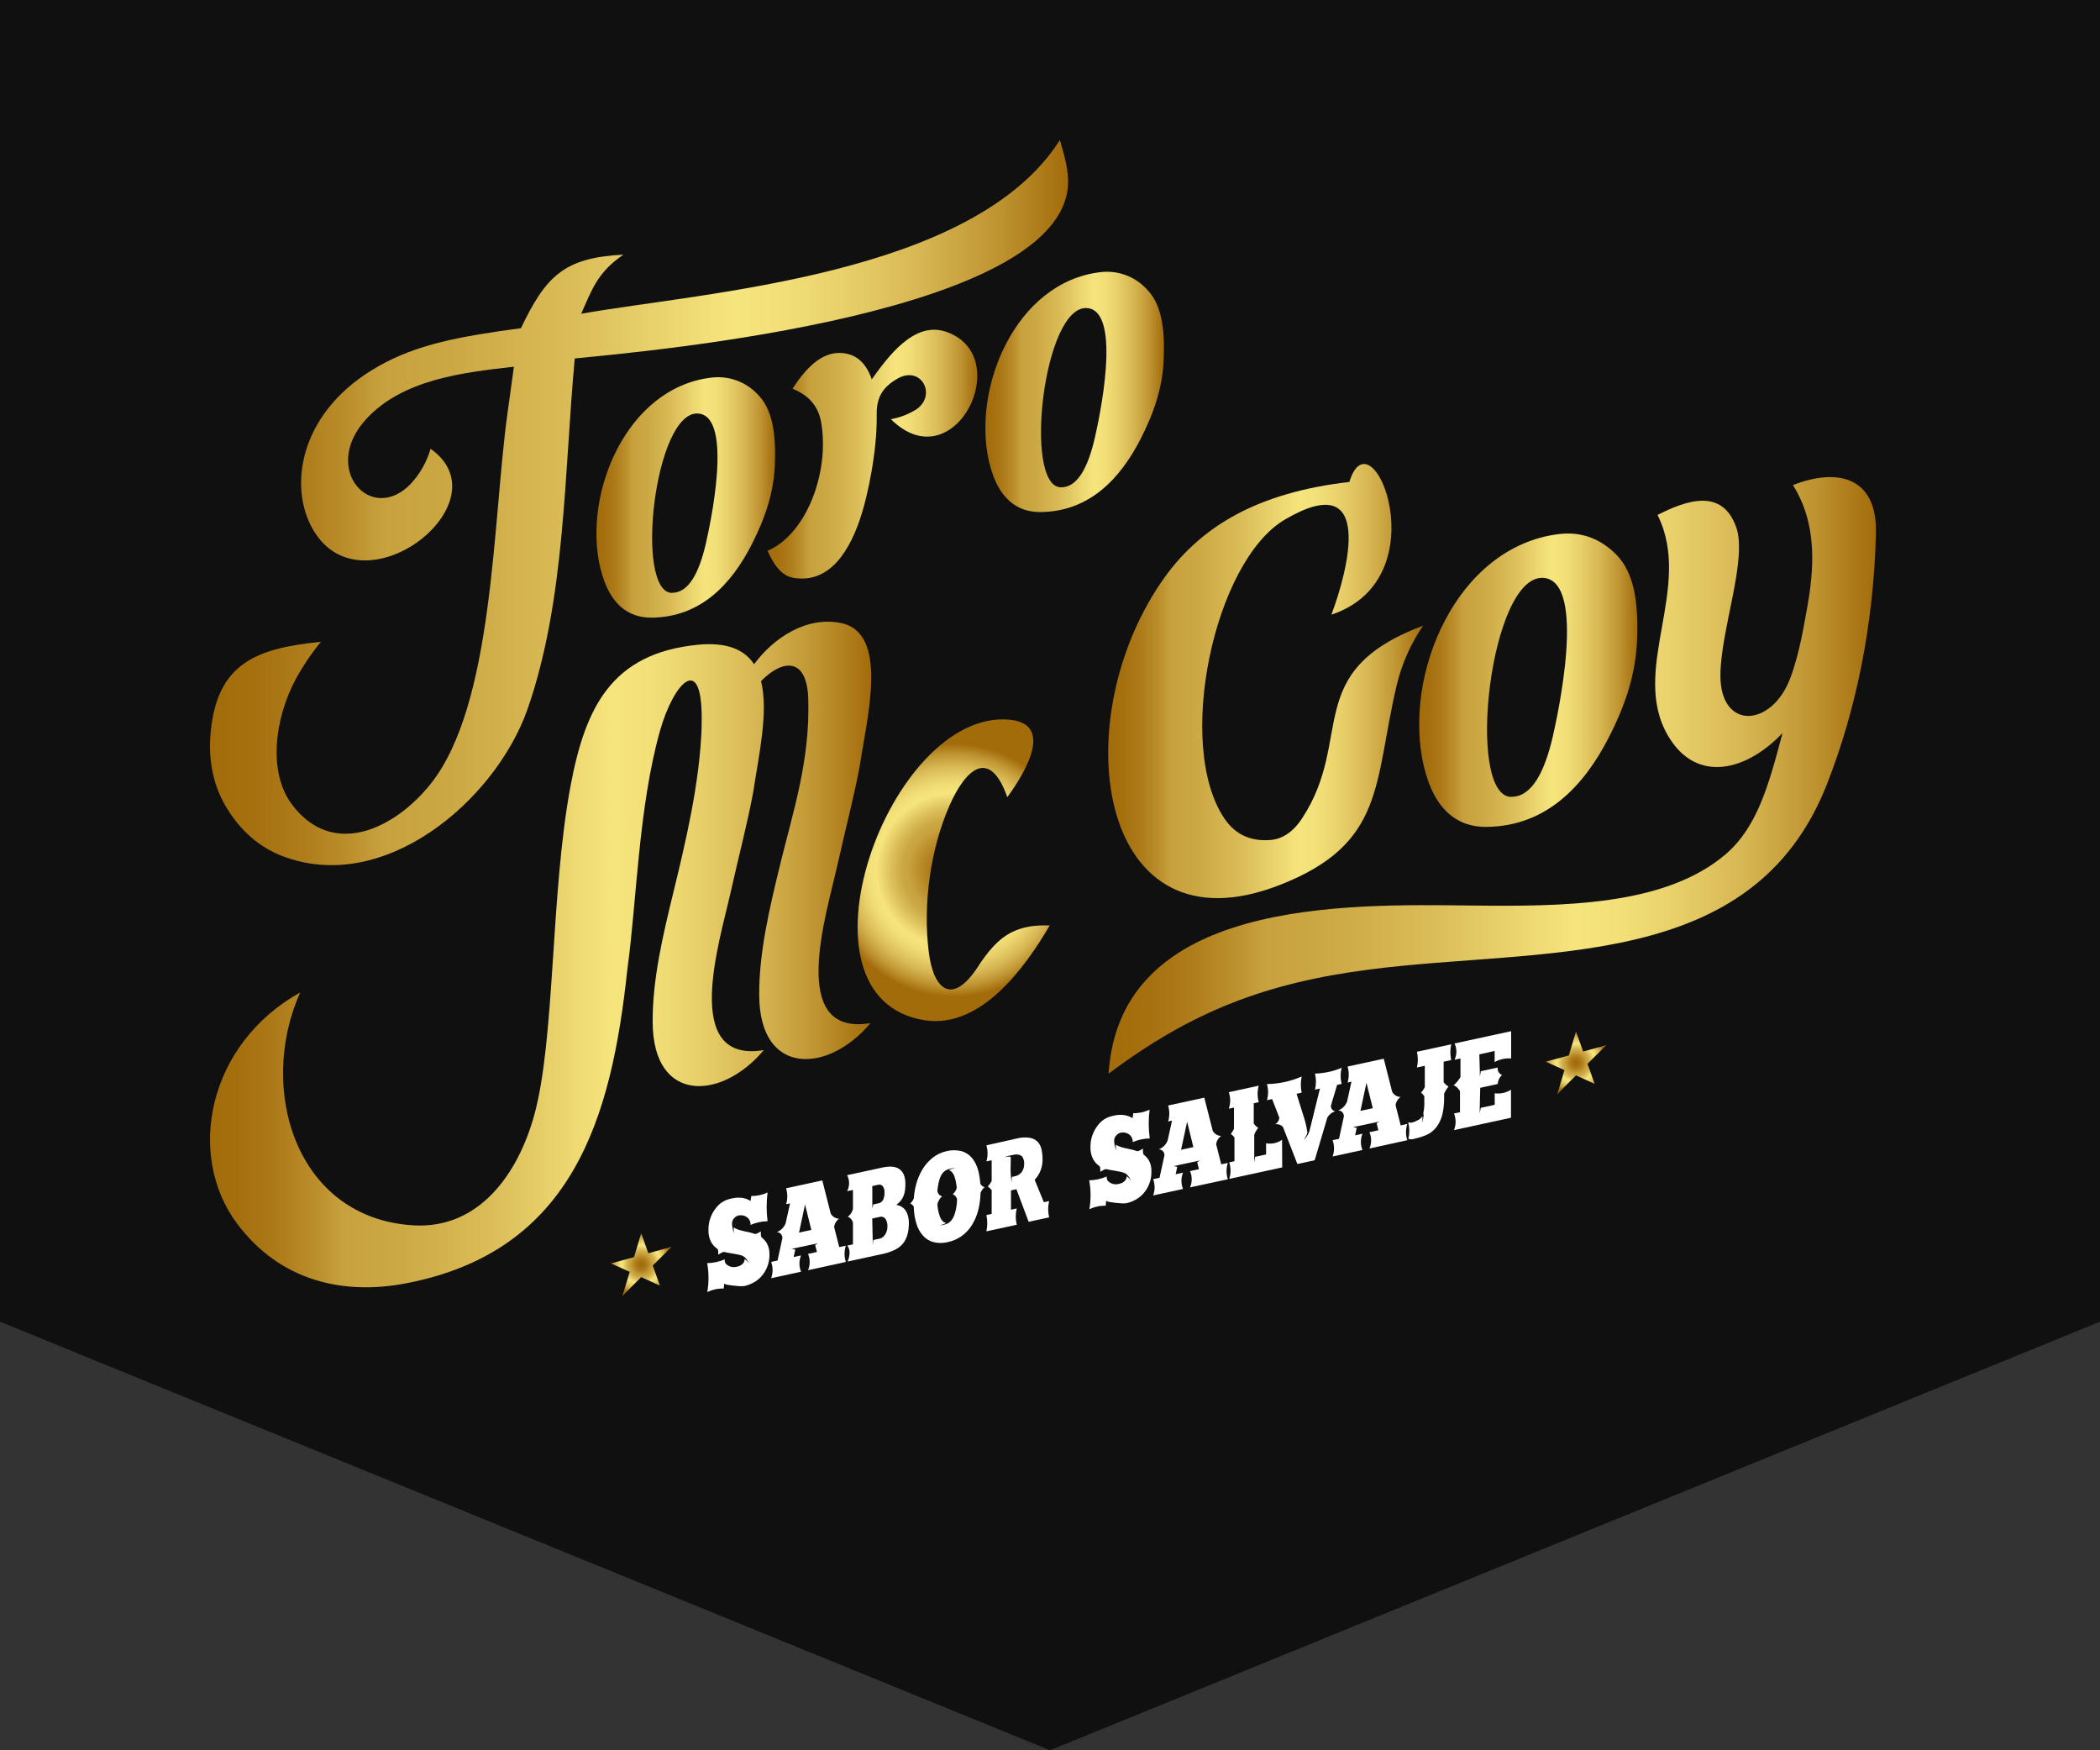
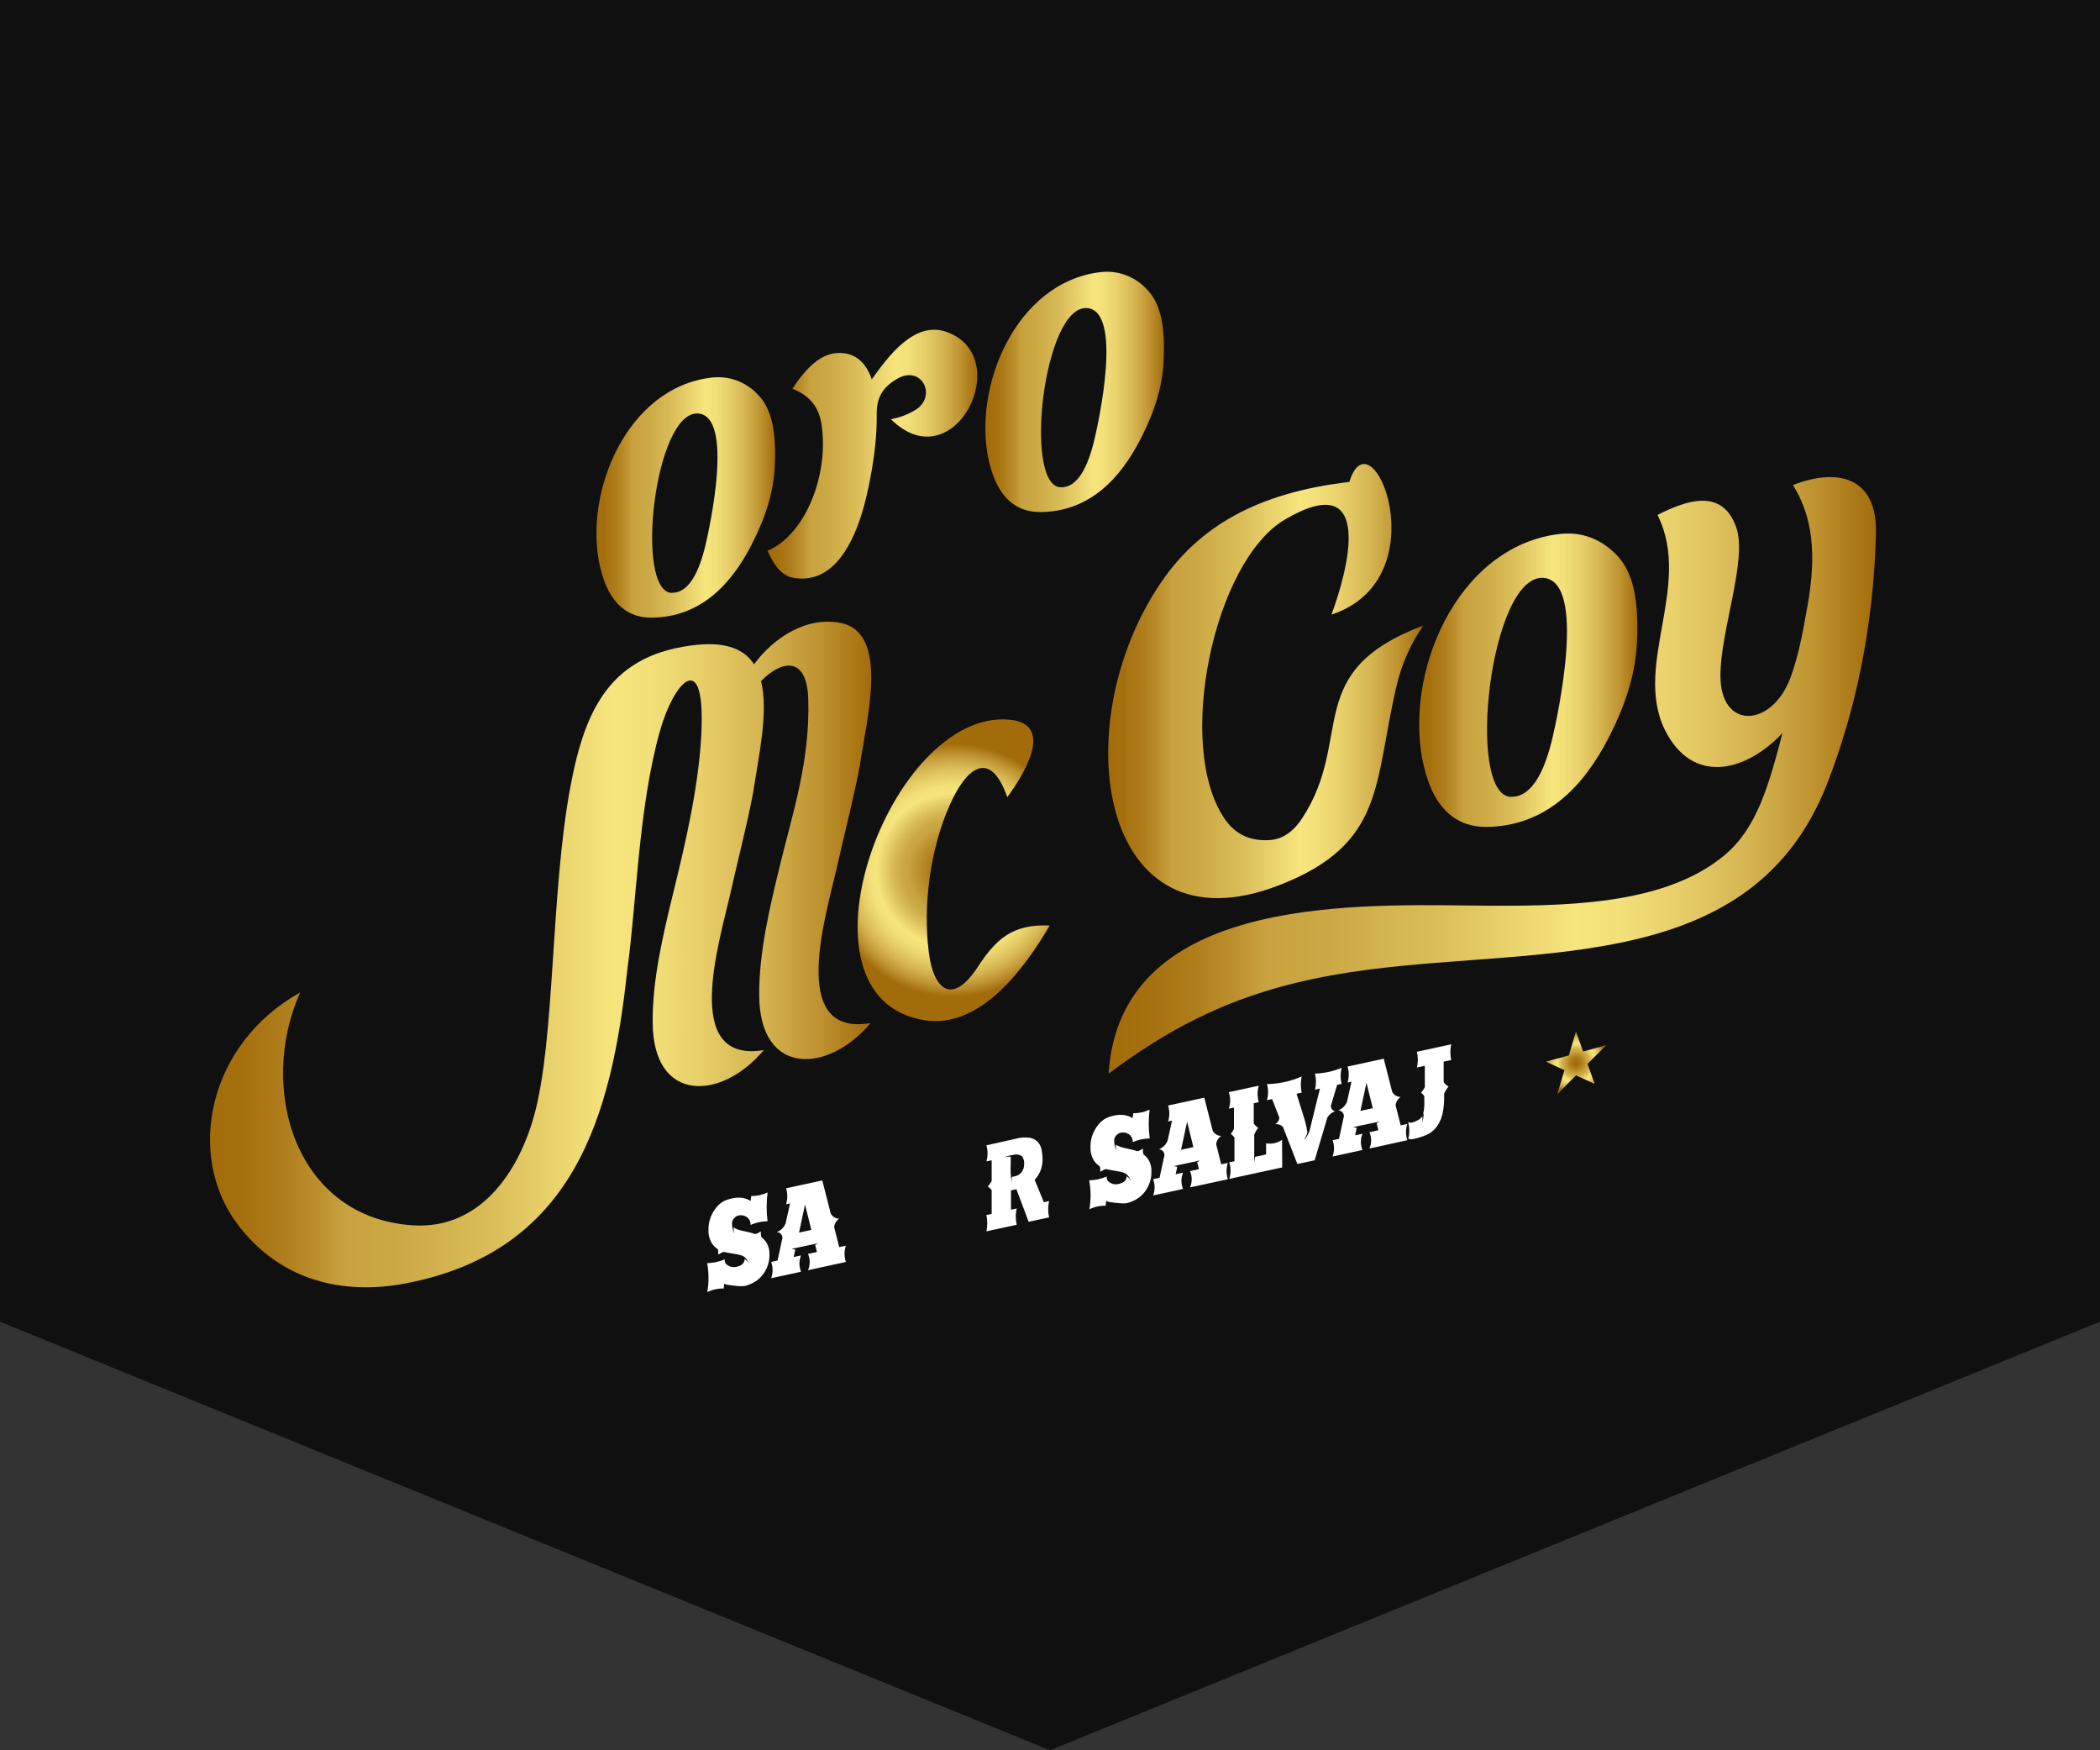
<svg xmlns="http://www.w3.org/2000/svg" width="300" height="250" viewBox="0 0 300 250" fill="none">
  <rect x="0" y="0" width="300" height="250" fill="#333333" stroke="none" />
  <path d="M0 0H300V188.783L150 250L0 188.783V0Z" fill="#101010" />
  <g clip-path="url(#clip0_473_2112)">
-     <path fill-rule="evenodd" clip-rule="evenodd" d="M61.513 64.09C60.976 65.953 60.012 67.665 58.698 69.091C53.041 75 45.776 66.99 52.293 59.879C57.515 54.172 66.192 53.195 73.415 52.381L72.484 59.135C70.364 74.461 70.573 100.642 61.505 111.987C56.403 118.376 47.516 122.711 41.678 114.867C38.273 110.296 39.219 102.631 42.259 96.983C43.287 95.106 44.485 93.329 45.838 91.671C36.727 92.594 31.105 94.656 30.112 104.411C29.686 108.637 30.5 112.192 32.237 115.15C34.334 118.71 37.048 120.966 40.162 122.207C54.708 127.964 70.612 114.484 75.291 101.488C80.805 85.855 80.584 67.548 82.107 51.199C92.668 50.148 153.48 44.813 152.576 25.482C152.507 23.989 152.138 22.431 151.413 20C139.115 39.408 100.593 41.711 83.03 44.813C84.581 41.293 85.399 38.858 89.063 36.373C80.572 36.795 77.982 39.447 74.419 46.876C65.762 48.039 59.64 49.151 54.08 52.303C43.066 58.507 41.255 68.855 44.388 75.031C51.072 88.317 72.504 71.879 61.52 64.109" fill="url(#paint0_linear_473_2112)" />
    <path fill-rule="evenodd" clip-rule="evenodd" d="M85.779 81.172C87.023 86.387 89.819 88.236 93.06 88.221C100.085 88.174 104.517 83.421 107.405 77.733C109.472 73.678 110.546 70.134 110.693 66.4C110.871 61.872 110.356 58.406 108.184 56.27C107.342 55.39 106.304 54.721 105.155 54.316C104.006 53.912 102.778 53.785 101.57 53.944C89.551 55.378 83.216 70.452 85.763 81.156M95.96 84.669C98.391 84.735 99.888 81.699 100.806 77.76C101.396 75.244 104.85 59.519 99.775 59.069C93.514 58.522 90.598 84.549 95.976 84.692L95.96 84.669Z" fill="url(#paint1_linear_473_2112)" />
    <path fill-rule="evenodd" clip-rule="evenodd" d="M141.333 66.082C142.57 71.309 145.369 73.154 148.61 73.139C155.636 73.096 160.063 68.335 162.956 62.671C165.03 58.615 166.1 55.072 166.243 51.322C166.425 46.802 165.914 43.34 163.727 41.207C162.889 40.328 161.855 39.659 160.71 39.255C159.565 38.851 158.34 38.723 157.136 38.881C145.117 40.323 138.778 55.389 141.326 66.09M151.522 69.607C153.957 69.673 155.446 66.629 156.365 62.702C156.954 60.185 160.412 44.48 155.333 44.007C149.064 43.441 146.152 69.467 151.53 69.603L151.522 69.607Z" fill="url(#paint2_linear_473_2112)" />
    <path fill-rule="evenodd" clip-rule="evenodd" d="M113.217 55.529C115.861 56.58 116.989 58.325 117.342 60.507C118.486 67.719 115.093 76.364 109.65 78.671C110.724 81.098 111.91 82.327 113.43 82.548C118.567 83.366 121.498 78.601 123.123 73.325C123.898 70.824 125.325 64.574 125.243 59.236C125.208 56.956 125.93 55.358 128.264 54.052C131.602 52.191 133.823 56.378 130.978 58.425C129.85 59.151 128.588 59.644 127.267 59.875C136.355 68.862 145.191 50.884 135.18 47.395C130.57 45.79 126.802 51.036 124.534 54.184C123.758 51.916 122.328 50.396 119.839 50.411C117.218 50.435 115.039 52.691 113.217 55.514" fill="url(#paint3_linear_473_2112)" />
    <path fill-rule="evenodd" clip-rule="evenodd" d="M203.42 109.505C204.94 115.875 208.352 118.132 212.306 118.109C220.886 118.047 226.291 112.247 229.838 105.314C232.37 100.367 233.677 96.037 233.863 91.466C234.076 85.937 233.448 81.711 230.784 79.098C228.268 76.644 225.5 75.95 222.72 76.283C208.053 78.043 200.307 96.444 203.42 109.502M215.866 113.805C218.835 113.879 220.661 110.165 221.79 105.361C222.507 102.29 226.721 83.095 220.534 82.544C212.861 81.87 209.306 113.65 215.866 113.825V113.805Z" fill="url(#paint4_linear_473_2112)" />
    <path fill-rule="evenodd" clip-rule="evenodd" d="M236.79 73.55C241.962 83.898 232.758 95.649 238.29 105.09C242.408 112.115 249.673 109.986 254.644 104.702C252.659 112.258 250.98 118.271 246.409 122.11C237.755 129.391 223.379 129.496 210.03 129.34C191.808 129.119 159.974 128.542 158.369 153.355C170.326 144.391 180.914 140.402 195.492 138.498C220.433 135.234 250.394 139.103 261.014 111.956C265.112 101.488 267.655 89.384 267.992 76.213C268.202 68.025 262.405 66.815 256.136 69.289C259.602 74.802 259.238 81.11 258.075 87.313C257.734 89.143 257.09 93.272 255.791 96.769C253.147 103.926 245.738 104.361 245.773 96.44C245.804 89.989 249.65 79.943 248.037 75.326C246.017 69.584 240.806 71.522 236.794 73.546" fill="url(#paint5_linear_473_2112)" />
    <path fill-rule="evenodd" clip-rule="evenodd" d="M190.203 87.794C192.592 81.428 196.453 66.664 183.574 74.197C173.377 80.176 167.825 106.621 174.966 116.98C176.32 118.946 178.355 120.237 181.515 119.977C183.101 119.845 184.659 118.946 186.004 116.903C193.545 105.419 185.826 95.967 203.312 89.356C201.519 91.965 200.229 94.885 199.508 97.967C196.236 111.836 197.957 120.508 182.802 126.413C156.977 136.493 152.03 103.539 165.824 83.25C171.295 75.186 179.634 70.363 192.766 68.839C195.941 58.464 205.836 82.61 190.203 87.794Z" fill="url(#paint6_linear_473_2112)" />
    <path fill-rule="evenodd" clip-rule="evenodd" d="M100.24 103.69C100 111.781 97.864 120.613 96.22 127.363C94.692 133.636 93.2 139.894 93.239 146.023C93.3 157.681 103.117 157.177 109.115 149.989C97.224 151.971 102.807 134.481 104.377 127.456C105.49 122.451 106.804 117.492 107.607 113.111C108.363 108.051 109.824 101.693 108.719 97.285C111.724 94.21 115.276 93.737 115.466 99.824C115.741 108.641 113.283 115.961 111.445 123.509C109.918 129.786 108.425 136.044 108.46 142.173C108.526 153.804 118.35 153.328 124.356 146.136C112.465 148.125 118.048 130.627 119.622 123.598C120.734 118.605 122.049 113.638 122.844 109.253C123.863 102.453 127.031 90.403 120.13 88.988C115.241 87.992 110.526 91.074 107.723 94.881C106.393 92.834 103.912 91.671 99.647 92.097C87.334 93.319 83.596 101.104 81.507 112.258C78.626 127.584 79.332 148.446 76.3 159.352C74.016 167.576 68.487 175.597 59.02 175.02C42.147 173.977 36.746 155.402 42.887 141.755C29.667 149.121 26.549 164.963 33.862 174.764C40.022 183.033 49.098 184.999 57.938 183.316C81.925 178.745 87.365 159.57 89.617 138.506C90.951 128.925 91.199 115.379 94.27 104.438C96.208 97.514 100.547 92.71 100.229 103.694" fill="url(#paint7_linear_473_2112)" />
    <path fill-rule="evenodd" clip-rule="evenodd" d="M143.9 113.859C145.962 111.056 150.933 103.434 144.222 102.798C127.066 101.174 112.042 142.619 132.121 145.729C140.12 146.965 146.466 138.176 149.956 132.194C147.785 132.105 146.079 132.403 144.633 133.109C142.648 134.074 141.143 135.823 139.499 138.393C136.01 143.519 133.366 141.425 132.684 136.017C131.827 129.244 132.893 121.284 135.665 115.011C137.991 109.754 141.395 106.795 143.9 113.848" fill="url(#paint8_radial_473_2112)" />
-     <path fill-rule="evenodd" clip-rule="evenodd" d="M91.602 176.132L92.614 179.005L95.925 178.098L93.246 180.765L94.274 183.631L91.602 182.413L88.923 185.096L89.959 181.665L87.272 180.459L90.583 179.56L91.602 176.132Z" fill="url(#paint9_radial_473_2112)" />
    <path fill-rule="evenodd" clip-rule="evenodd" d="M225.139 147.33L226.159 150.195L229.466 149.284L226.783 151.955L227.811 154.816L225.139 153.599L222.468 156.278L223.495 152.851L220.816 151.641L224.12 150.753L225.139 147.33Z" fill="url(#paint10_radial_473_2112)" />
    <path d="M179.824 155.072C179.603 155.842 179.603 156.659 179.824 157.429L179.107 157.585V160.477C179.271 160.731 179.493 160.942 179.755 161.093C179.504 161.386 179.309 161.72 179.177 162.082V165.261V166.037L179.301 165.234L180.871 164.893V163.295C181.265 163.373 181.67 163.368 182.062 163.283C182.454 163.198 182.825 163.033 183.151 162.799L183.174 166.746L175.606 168.386C175.851 167.617 175.851 166.79 175.606 166.021L176.351 165.862V162.466C176.203 162.27 176.025 162.098 175.823 161.958C176.019 161.739 176.174 161.487 176.281 161.213V158.201L175.54 158.36C175.808 157.597 175.808 156.766 175.54 156.003L179.824 155.072Z" fill="white" />
    <path d="M101.027 180.42C101.889 180.403 102.74 180.219 103.532 179.878C103.508 180.097 103.561 180.318 103.683 180.502C103.819 180.648 103.984 180.764 104.168 180.843C104.341 180.93 104.532 180.979 104.726 180.986C104.895 180.99 105.064 180.975 105.23 180.944C105.361 180.913 105.491 180.874 105.618 180.827C105.749 180.777 105.872 180.706 105.982 180.618C106.095 180.527 106.19 180.416 106.265 180.292C106.338 180.155 106.377 180.002 106.378 179.846C106.457 179.89 106.532 179.944 106.599 180.005C106.673 180.069 106.743 180.138 106.808 180.211C106.87 180.285 106.94 180.37 107.017 180.475C106.9 180.239 106.76 180.016 106.599 179.808C106.444 179.6 106.235 179.439 105.994 179.342C105.684 179.237 105.364 179.161 105.04 179.114C104.652 179.056 104.234 178.982 103.788 178.897C103.671 178.873 103.559 178.846 103.447 178.815C103.323 178.829 103.203 178.865 103.094 178.924C102.958 178.994 102.826 179.067 102.706 179.145L102.601 179.199C102.6 179.173 102.6 179.147 102.601 179.121C102.601 178.986 102.601 178.85 102.601 178.734C102.599 178.617 102.567 178.502 102.508 178.4C102.13 178.152 101.817 177.816 101.597 177.419C101.312 176.873 101.178 176.26 101.21 175.644C101.199 175.04 101.304 174.44 101.52 173.876C101.705 173.385 101.967 172.927 102.295 172.519C102.757 171.912 103.407 171.475 104.144 171.278C105.37 170.922 106.397 171.011 107.227 171.538L107.328 170.825C108.132 170.846 108.929 170.674 109.654 170.324C109.477 171.689 109.477 173.07 109.654 174.434C108.815 174.445 107.987 174.625 107.219 174.961C107.235 174.74 107.192 174.518 107.095 174.319C106.998 174.119 106.849 173.949 106.665 173.825C106.495 173.714 106.305 173.637 106.105 173.6C105.905 173.564 105.7 173.568 105.501 173.612C105.392 173.64 105.286 173.681 105.187 173.736C105.079 173.808 104.979 173.891 104.889 173.984C104.791 174.083 104.712 174.198 104.656 174.326C104.602 174.458 104.574 174.601 104.575 174.744C104.575 174.99 104.604 175.234 104.66 175.473C104.713 175.705 104.779 175.935 104.858 176.159C104.835 175.977 104.819 175.822 104.815 175.694C104.807 175.565 104.807 175.436 104.815 175.306C104.872 175.358 104.934 175.402 105.001 175.438C105.303 175.595 105.626 175.708 105.959 175.776L106.521 175.904L107.242 176.066C107.455 176.121 107.665 176.187 107.87 176.26C108.006 176.244 108.138 176.202 108.258 176.136C108.408 176.062 108.553 175.978 108.692 175.884C108.68 176.031 108.68 176.179 108.692 176.326C108.696 176.472 108.731 176.615 108.797 176.745C109.082 176.957 109.325 177.22 109.514 177.52C109.804 178.018 109.945 178.589 109.921 179.164C109.938 179.786 109.826 180.405 109.592 180.982C109.391 181.476 109.106 181.931 108.75 182.328C108.419 182.695 108.026 182.999 107.587 183.227C107.198 183.436 106.782 183.591 106.351 183.689C106.034 183.727 105.714 183.727 105.397 183.689C104.951 183.658 104.536 183.611 104.144 183.545C103.905 183.532 103.672 183.465 103.462 183.347L103.388 184.049C102.577 184.022 101.771 184.196 101.043 184.557C101.278 183.188 101.273 181.788 101.027 180.42Z" fill="white" />
    <path d="M115.431 181.429C115.589 181.061 115.67 180.665 115.67 180.265C115.67 179.865 115.589 179.47 115.431 179.102L116.706 178.827L116.454 177.823L116.865 177.579L113.081 178.381L113.612 178.482L113.38 179.544L114.43 179.319C114.132 180.066 114.132 180.899 114.43 181.646L110.166 182.572C110.439 181.821 110.439 180.997 110.166 180.246L111.077 180.048L111.774 176.838C111.778 176.73 111.76 176.621 111.722 176.52C111.683 176.418 111.625 176.325 111.55 176.246C111.476 176.167 111.386 176.104 111.287 176.06C111.188 176.016 111.081 175.992 110.972 175.989C111.258 175.878 111.517 175.708 111.734 175.491C111.951 175.274 112.121 175.015 112.232 174.729L112.864 171.887L112.302 172.007C112.525 171.262 112.525 170.469 112.302 169.724L117.47 168.603L118.676 173.341C118.794 173.555 118.966 173.735 119.175 173.864C119.383 173.992 119.621 174.064 119.866 174.074C119.675 174.209 119.514 174.383 119.392 174.583C119.27 174.782 119.19 175.005 119.156 175.237L119.889 178.129L120.835 177.924C120.59 178.68 120.59 179.494 120.835 180.25L115.431 181.429ZM115.904 175.675L115.004 172.046L114.147 176.059L115.904 175.675Z" fill="white" />
-     <path d="M121.366 179.04C121.394 178.637 121.282 178.237 121.048 177.908L121.851 177.741V174.667C121.812 174.472 121.725 174.29 121.597 174.138C121.47 173.986 121.307 173.868 121.122 173.794C121.292 173.654 121.443 173.493 121.572 173.314C121.701 173.121 121.796 172.907 121.851 172.682V169.968L121.017 170.138C121.203 169.786 121.3 169.395 121.3 168.997C121.3 168.599 121.203 168.207 121.017 167.855L126.034 166.769C127.155 166.525 127.973 166.606 128.519 167.013C129.066 167.421 129.337 168.111 129.341 169.08C129.348 169.412 129.326 169.744 129.275 170.072C129.237 170.338 129.167 170.599 129.066 170.848C128.97 171.087 128.839 171.31 128.678 171.511C128.491 171.729 128.279 171.924 128.046 172.092C128.285 172.134 128.515 172.213 128.729 172.325C128.953 172.442 129.147 172.607 129.299 172.81C129.472 173.044 129.603 173.306 129.686 173.585C129.789 173.947 129.84 174.322 129.838 174.698C129.838 175.954 129.558 176.927 128.996 177.621C128.434 178.315 127.492 178.784 126.197 179.083L121.083 180.192C121.241 179.826 121.336 179.437 121.366 179.04ZM124.619 172.061V172.581L124.759 172.034L125.449 171.883C125.602 171.862 125.748 171.803 125.874 171.713C126 171.622 126.101 171.502 126.17 171.364C126.309 171.035 126.374 170.681 126.36 170.324C126.384 170.004 126.293 169.685 126.104 169.425C126.028 169.334 125.928 169.267 125.816 169.231C125.703 169.196 125.582 169.193 125.468 169.223L124.615 169.409L124.619 172.061ZM126.449 176.326C126.679 175.973 126.792 175.557 126.775 175.136C126.793 174.764 126.693 174.396 126.488 174.085C126.39 173.959 126.257 173.867 126.105 173.82C125.953 173.772 125.79 173.773 125.639 173.822L124.604 174.046L124.673 177.148V177.865L124.759 177.117L125.689 176.915C126.009 176.828 126.281 176.619 126.449 176.334V176.326Z" fill="white" />
-     <path d="M133.432 177.435C132.846 177.298 132.314 176.989 131.904 176.547C131.429 176.026 131.084 175.401 130.896 174.721C130.67 173.947 130.549 173.147 130.536 172.341C130.414 172.149 130.244 171.993 130.043 171.887C130.273 171.69 130.447 171.436 130.547 171.15C130.591 170.495 130.698 169.846 130.865 169.212C131.071 168.418 131.392 167.659 131.819 166.959C132.214 166.326 132.718 165.768 133.308 165.311C133.872 164.879 134.525 164.578 135.219 164.427C135.926 164.248 136.667 164.248 137.375 164.427C137.967 164.603 138.494 164.951 138.887 165.428C139.316 165.985 139.62 166.627 139.778 167.312C139.917 167.886 140.005 168.471 140.042 169.061C140.104 169.183 140.189 169.292 140.294 169.381C140.398 169.469 140.52 169.536 140.651 169.576C140.392 169.793 140.194 170.074 140.077 170.39C140.057 171.174 139.958 171.953 139.782 172.717C139.597 173.501 139.289 174.252 138.871 174.942C138.488 175.566 137.986 176.109 137.394 176.539C136.788 176.973 136.097 177.275 135.366 177.423C134.731 177.576 134.069 177.58 133.432 177.435ZM136.107 170.573C136.387 170.345 136.586 170.032 136.673 169.681C136.673 169.514 136.642 169.351 136.619 169.192C136.571 168.796 136.48 168.406 136.347 168.029C136.252 167.753 136.091 167.504 135.878 167.304C135.789 167.225 135.681 167.17 135.564 167.145C135.687 167.073 135.817 167.014 135.952 166.967C136.126 166.907 136.303 166.856 136.483 166.816C136.159 166.835 135.839 166.893 135.529 166.99C135.19 167.081 134.887 167.277 134.665 167.549C134.475 167.811 134.329 168.101 134.23 168.409C134.103 168.815 134.012 169.232 133.959 169.654C133.934 169.803 133.918 169.953 133.909 170.103C133.933 170.285 134.011 170.455 134.131 170.593C134.252 170.731 134.41 170.83 134.587 170.879C134.235 171.178 133.994 171.588 133.905 172.042C133.928 172.271 133.955 172.492 133.99 172.697C134.05 173.097 134.157 173.489 134.308 173.864C134.405 174.121 134.568 174.347 134.781 174.519C134.891 174.61 135.026 174.665 135.169 174.675C135.081 174.735 134.986 174.785 134.886 174.822C134.781 174.864 134.676 174.903 134.572 174.934L134.207 175.031C134.526 175.02 134.84 174.961 135.142 174.857C135.462 174.744 135.741 174.539 135.944 174.267C136.135 174.017 136.28 173.735 136.374 173.434C136.508 173.043 136.6 172.639 136.65 172.228C136.688 171.933 136.716 171.619 136.727 171.286C136.687 171.127 136.61 170.979 136.502 170.856C136.394 170.732 136.259 170.635 136.107 170.573Z" fill="white" />
    <path d="M145.237 162.621C145.852 162.459 146.493 162.424 147.122 162.516C147.548 162.589 147.941 162.792 148.246 163.098C148.521 163.402 148.708 163.774 148.789 164.176C148.886 164.636 148.935 165.105 148.936 165.575C148.948 166.118 148.854 166.658 148.661 167.165C148.472 167.668 148.182 168.128 147.808 168.514L149.122 171.717L149.874 171.554C149.693 172.318 149.693 173.115 149.874 173.88L146.951 174.516L145.203 169.863L144.427 170.03V172.787L145.249 172.608C145.06 173.372 145.06 174.171 145.249 174.934L140.911 175.877C141.08 175.11 141.08 174.317 140.911 173.55L141.667 173.388V169.987C141.511 169.788 141.326 169.614 141.116 169.472C141.332 169.238 141.517 168.977 141.667 168.696V165.723L140.915 165.885C141.134 165.136 141.134 164.34 140.915 163.59L145.237 162.621ZM144.388 166.157C144.335 167.084 144.379 168.015 144.52 168.933C144.52 168.762 144.52 168.615 144.52 168.491C144.52 168.367 144.54 168.243 144.559 168.103L144.997 168.01C145.376 167.935 145.715 167.724 145.951 167.417C146.197 167.08 146.323 166.671 146.307 166.254C146.343 165.847 146.222 165.443 145.97 165.122C145.795 165.009 145.598 164.936 145.392 164.905C145.186 164.875 144.976 164.89 144.776 164.947C144.316 165.02 143.864 165.136 143.427 165.296C143.566 165.269 143.687 165.253 143.791 165.238C143.895 165.223 144 165.214 144.105 165.211C144.2 165.206 144.295 165.214 144.388 165.234C144.388 165.537 144.388 165.843 144.388 166.157Z" fill="white" />
    <path d="M155.601 168.588C156.463 168.573 157.314 168.388 158.105 168.045C158.083 168.266 158.138 168.488 158.26 168.673C158.397 168.818 158.562 168.934 158.745 169.014C158.919 169.1 159.109 169.148 159.303 169.157C159.472 169.16 159.641 169.144 159.807 169.111C159.939 169.083 160.069 169.046 160.195 168.999C160.327 168.948 160.45 168.876 160.559 168.785C160.672 168.695 160.768 168.584 160.842 168.46C160.915 168.324 160.954 168.172 160.955 168.018C161.035 168.06 161.109 168.112 161.176 168.173C161.25 168.237 161.319 168.307 161.381 168.382C161.443 168.452 161.517 168.541 161.594 168.646C161.477 168.409 161.337 168.184 161.176 167.975C161.02 167.769 160.811 167.61 160.571 167.514C160.261 167.407 159.942 167.33 159.617 167.285C159.229 167.223 158.811 167.153 158.365 167.068C158.249 167.044 158.136 167.017 158.024 166.986C157.9 166.998 157.78 167.035 157.671 167.095C157.535 167.165 157.403 167.234 157.283 167.312L157.179 167.37C157.177 167.344 157.177 167.318 157.179 167.293C157.179 167.157 157.179 167.021 157.179 166.905C157.173 166.789 157.142 166.677 157.085 166.575C156.707 166.325 156.394 165.989 156.171 165.594C155.886 165.046 155.752 164.432 155.783 163.815C155.771 163.212 155.876 162.613 156.093 162.051C156.277 161.56 156.539 161.102 156.868 160.694C157.33 160.085 157.98 159.647 158.718 159.449C159.943 159.095 160.97 159.183 161.8 159.713L161.901 159C162.705 159.019 163.503 158.846 164.227 158.496C164.057 159.862 164.063 161.244 164.246 162.609C163.408 162.62 162.58 162.8 161.812 163.136C161.828 162.915 161.786 162.693 161.688 162.493C161.591 162.294 161.442 162.124 161.257 162C161.088 161.889 160.897 161.812 160.697 161.775C160.498 161.739 160.292 161.743 160.094 161.787C159.983 161.811 159.877 161.853 159.78 161.911C159.671 161.982 159.571 162.065 159.481 162.159C159.384 162.257 159.305 162.371 159.249 162.497C159.194 162.631 159.167 162.774 159.167 162.919C159.168 163.165 159.196 163.409 159.253 163.648C159.306 163.88 159.372 164.11 159.45 164.334C159.427 164.151 159.412 163.996 159.404 163.869C159.404 163.741 159.404 163.613 159.404 163.481C159.461 163.532 159.524 163.576 159.59 163.613C159.894 163.766 160.215 163.88 160.548 163.951L161.11 164.075L161.831 164.241C162.044 164.294 162.253 164.359 162.459 164.435C162.595 164.419 162.727 164.377 162.847 164.311C162.997 164.238 163.141 164.152 163.277 164.055C163.267 164.204 163.267 164.353 163.277 164.501C163.279 164.647 163.315 164.79 163.382 164.92C163.668 165.131 163.911 165.394 164.099 165.695C164.382 166.195 164.517 166.765 164.487 167.339C164.504 167.962 164.391 168.581 164.153 169.157C163.953 169.651 163.67 170.106 163.316 170.503C162.984 170.868 162.59 171.173 162.153 171.402C161.763 171.61 161.347 171.763 160.916 171.86C160.599 171.899 160.279 171.899 159.962 171.86C159.516 171.829 159.098 171.782 158.71 171.716C158.469 171.702 158.235 171.635 158.024 171.519L157.954 172.22C157.149 172.196 156.35 172.371 155.628 172.728C155.861 171.357 155.852 169.956 155.601 168.588Z" fill="white" />
    <path d="M170.004 169.599C170.163 169.232 170.245 168.836 170.245 168.436C170.245 168.036 170.163 167.64 170.004 167.273L171.279 166.994L171.027 165.994L171.438 165.75L167.65 166.564L168.182 166.661L167.949 167.727L169 167.498C168.702 168.245 168.702 169.078 169 169.824L164.735 170.751C165.011 170 165.011 169.175 164.735 168.425L165.65 168.227L166.348 165.017C166.352 164.908 166.334 164.8 166.296 164.698C166.258 164.596 166.199 164.503 166.125 164.424C166.05 164.345 165.96 164.281 165.861 164.237C165.761 164.193 165.654 164.17 165.545 164.168C165.831 164.056 166.091 163.886 166.308 163.668C166.525 163.451 166.694 163.19 166.805 162.904L167.433 160.062L166.875 160.186C167.098 159.441 167.098 158.647 166.875 157.902L172.043 156.782L173.249 161.52C173.366 161.734 173.538 161.915 173.747 162.043C173.956 162.17 174.194 162.241 174.439 162.249C174.249 162.385 174.088 162.558 173.966 162.758C173.845 162.958 173.764 163.18 173.73 163.412L174.462 166.304L175.404 166.11C175.159 166.866 175.159 167.68 175.404 168.436L170.004 169.599ZM170.481 163.846L169.589 160.217L168.724 164.23L170.481 163.846Z" fill="white" />
    <path d="M187.854 155.642C188.04 154.887 188.04 154.098 187.854 153.343C189.166 153.309 190.46 153.029 191.669 152.517C191.475 153.271 191.475 154.062 191.669 154.816L191.017 154.956L190.137 157.903C190.112 158.091 190.16 158.282 190.273 158.435C190.386 158.587 190.555 158.69 190.742 158.721C190.276 158.875 189.88 159.192 189.626 159.612L187.811 165.723L185.338 166.258L183.283 160.973C183.144 160.82 182.97 160.704 182.774 160.636C182.579 160.568 182.37 160.551 182.166 160.585C182.335 160.487 182.478 160.349 182.581 160.182C182.685 160.016 182.746 159.827 182.759 159.632L181.732 156.984L180.991 157.143C181.211 156.392 181.211 155.594 180.991 154.844C182.7 154.814 184.387 154.448 185.954 153.766C185.791 154.525 185.791 155.31 185.954 156.069L185.221 156.228L186.384 159.942C186.493 160.353 186.59 160.717 186.667 161.105C186.667 161.132 186.667 161.159 186.667 161.186C186.695 161.31 186.718 161.415 186.729 161.497C186.741 161.578 186.76 161.671 186.772 161.772C186.747 161.881 186.712 161.987 186.667 162.09C186.613 162.206 186.559 162.322 186.493 162.435C186.427 162.547 186.35 162.679 186.256 162.823C186.418 162.676 186.56 162.509 186.679 162.326C186.849 162.09 186.98 161.828 187.067 161.551L188.563 155.483L187.854 155.642Z" fill="white" />
    <path d="M195.635 164.044C195.795 163.677 195.877 163.281 195.877 162.881C195.877 162.48 195.795 162.084 195.635 161.718L196.91 161.438L196.662 160.438L197.069 160.194L193.285 160.996L193.82 161.093L193.588 162.16L194.635 161.935C194.338 162.682 194.338 163.514 194.635 164.261L190.37 165.187C190.646 164.437 190.646 163.612 190.37 162.861L191.285 162.664L191.983 159.453C191.987 159.345 191.969 159.236 191.931 159.134C191.893 159.033 191.834 158.939 191.76 158.86C191.685 158.781 191.595 158.718 191.496 158.674C191.396 158.63 191.289 158.606 191.18 158.604C191.466 158.492 191.726 158.322 191.942 158.104C192.159 157.887 192.329 157.627 192.44 157.34L193.068 154.498L192.51 154.623C192.733 153.878 192.733 153.084 192.51 152.339L197.678 151.219L198.884 155.956C199.001 156.171 199.173 156.351 199.382 156.479C199.591 156.607 199.829 156.678 200.074 156.685C199.884 156.822 199.723 156.995 199.601 157.195C199.48 157.395 199.399 157.617 199.365 157.848L200.097 160.741L201.043 160.535C200.798 161.291 200.798 162.105 201.043 162.861L195.635 164.044ZM196.112 158.29L195.208 154.661L194.348 158.674L196.112 158.29Z" fill="white" />
    <path d="M201.796 160.318C202.049 160.247 202.294 160.147 202.524 160.019C202.794 159.896 203.023 159.698 203.183 159.449V159.422C203.212 159.557 203.22 159.696 203.207 159.833C203.207 159.992 203.176 160.19 203.145 160.423C203.251 160.095 203.324 159.757 203.362 159.414C203.382 159.277 203.37 159.136 203.327 159.003C203.446 158.468 203.496 157.919 203.474 157.371V156.596C203.356 156.39 203.195 156.211 203.001 156.072C203.215 155.839 203.397 155.578 203.544 155.297V152.23L202.42 152.475C202.59 151.735 202.59 150.966 202.42 150.226L207.32 149.164C207.152 149.902 207.152 150.67 207.32 151.408L206.235 151.645V154.572C206.419 154.831 206.659 155.045 206.936 155.2C206.672 155.504 206.459 155.848 206.305 156.22V156.759C206.315 157.482 206.248 158.205 206.107 158.914C205.993 159.518 205.773 160.097 205.455 160.624C205.157 161.116 204.751 161.535 204.269 161.849C203.916 162.058 203.54 162.225 203.149 162.346C202.741 162.484 202.327 162.602 201.908 162.698C201.781 162.725 201.65 162.736 201.52 162.729C201.406 162.718 201.293 162.691 201.187 162.648C201.386 161.874 201.376 161.06 201.16 160.291C201.364 160.365 201.586 160.375 201.796 160.318Z" fill="white" />
-     <path d="M215.877 147.287V151.184C215.058 151.121 214.239 151.299 213.52 151.695V150.113L211.333 150.602L211.403 153.045V153.781L211.55 153.006L213.958 152.482C213.922 152.706 213.966 152.935 214.08 153.13C214.195 153.325 214.374 153.474 214.586 153.552C214.4 153.712 214.249 153.907 214.142 154.127C214.036 154.348 213.976 154.587 213.966 154.832L211.461 155.378L211.391 158.263V159.038L211.535 158.236L213.528 157.806V156.162C214.338 156.268 215.161 156.089 215.854 155.654V159.651L207.712 161.419C208.023 160.659 208.023 159.807 207.712 159.046L208.569 158.864V155.844C208.569 155.844 208.154 155.138 207.658 155.03C208.044 154.687 208.375 154.287 208.639 153.843V151.187L207.79 151.37C207.965 151.007 208.056 150.609 208.056 150.207C208.056 149.804 207.965 149.406 207.79 149.043L215.877 147.287Z" fill="white" />
  </g>
  <defs>
    <linearGradient id="paint0_linear_473_2112" x1="30" y1="71.778" x2="152.588" y2="71.778" gradientUnits="userSpaceOnUse">
      <stop stop-color="#A36C0B" />
      <stop offset="0.05" stop-color="#A6700F" />
      <stop offset="0.11" stop-color="#AF7D1B" />
      <stop offset="0.17" stop-color="#BD922F" />
      <stop offset="0.2" stop-color="#C7A13D" />
      <stop offset="0.29" stop-color="#CCA944" />
      <stop offset="0.43" stop-color="#DBBE59" />
      <stop offset="0.59" stop-color="#F4E17A" />
      <stop offset="0.61" stop-color="#F6E47D" />
      <stop offset="0.67" stop-color="#F2DF78" />
      <stop offset="0.74" stop-color="#E8CF69" />
      <stop offset="0.83" stop-color="#D6B652" />
      <stop offset="0.92" stop-color="#BE9330" />
      <stop offset="1" stop-color="#A36C0B" />
    </linearGradient>
    <linearGradient id="paint1_linear_473_2112" x1="85.221" y1="71.061" x2="110.739" y2="71.061" gradientUnits="userSpaceOnUse">
      <stop stop-color="#A36C0B" />
      <stop offset="0.05" stop-color="#A6700F" />
      <stop offset="0.11" stop-color="#AF7D1B" />
      <stop offset="0.17" stop-color="#BD922F" />
      <stop offset="0.2" stop-color="#C7A13D" />
      <stop offset="0.29" stop-color="#CCA944" />
      <stop offset="0.43" stop-color="#DBBE59" />
      <stop offset="0.59" stop-color="#F4E17A" />
      <stop offset="0.61" stop-color="#F6E47D" />
      <stop offset="0.67" stop-color="#F2DF78" />
      <stop offset="0.74" stop-color="#E8CF69" />
      <stop offset="0.83" stop-color="#D6B652" />
      <stop offset="0.92" stop-color="#BE9330" />
      <stop offset="1" stop-color="#A36C0B" />
    </linearGradient>
    <linearGradient id="paint2_linear_473_2112" x1="140.775" y1="55.979" x2="166.294" y2="55.979" gradientUnits="userSpaceOnUse">
      <stop stop-color="#A36C0B" />
      <stop offset="0.05" stop-color="#A6700F" />
      <stop offset="0.11" stop-color="#AF7D1B" />
      <stop offset="0.17" stop-color="#BD922F" />
      <stop offset="0.2" stop-color="#C7A13D" />
      <stop offset="0.29" stop-color="#CCA944" />
      <stop offset="0.43" stop-color="#DBBE59" />
      <stop offset="0.59" stop-color="#F4E17A" />
      <stop offset="0.61" stop-color="#F6E47D" />
      <stop offset="0.67" stop-color="#F2DF78" />
      <stop offset="0.74" stop-color="#E8CF69" />
      <stop offset="0.83" stop-color="#D6B652" />
      <stop offset="0.92" stop-color="#BE9330" />
      <stop offset="1" stop-color="#A36C0B" />
    </linearGradient>
    <linearGradient id="paint3_linear_473_2112" x1="109.65" y1="64.884" x2="139.612" y2="64.884" gradientUnits="userSpaceOnUse">
      <stop stop-color="#A36C0B" />
      <stop offset="0.05" stop-color="#A6700F" />
      <stop offset="0.11" stop-color="#AF7D1B" />
      <stop offset="0.17" stop-color="#BD922F" />
      <stop offset="0.2" stop-color="#C7A13D" />
      <stop offset="0.29" stop-color="#CCA944" />
      <stop offset="0.43" stop-color="#DBBE59" />
      <stop offset="0.59" stop-color="#F4E17A" />
      <stop offset="0.61" stop-color="#F6E47D" />
      <stop offset="0.67" stop-color="#F2DF78" />
      <stop offset="0.74" stop-color="#E8CF69" />
      <stop offset="0.83" stop-color="#D6B652" />
      <stop offset="0.92" stop-color="#BE9330" />
      <stop offset="1" stop-color="#A36C0B" />
    </linearGradient>
    <linearGradient id="paint4_linear_473_2112" x1="202.738" y1="97.173" x2="233.902" y2="97.173" gradientUnits="userSpaceOnUse">
      <stop stop-color="#A36C0B" />
      <stop offset="0.05" stop-color="#A6700F" />
      <stop offset="0.11" stop-color="#AF7D1B" />
      <stop offset="0.17" stop-color="#BD922F" />
      <stop offset="0.2" stop-color="#C7A13D" />
      <stop offset="0.29" stop-color="#CCA944" />
      <stop offset="0.43" stop-color="#DBBE59" />
      <stop offset="0.59" stop-color="#F4E17A" />
      <stop offset="0.61" stop-color="#F6E47D" />
      <stop offset="0.67" stop-color="#F2DF78" />
      <stop offset="0.74" stop-color="#E8CF69" />
      <stop offset="0.83" stop-color="#D6B652" />
      <stop offset="0.92" stop-color="#BE9330" />
      <stop offset="1" stop-color="#A36C0B" />
    </linearGradient>
    <linearGradient id="paint5_linear_473_2112" x1="158.369" y1="110.754" x2="268" y2="110.754" gradientUnits="userSpaceOnUse">
      <stop stop-color="#A36C0B" />
      <stop offset="0.05" stop-color="#A6700F" />
      <stop offset="0.11" stop-color="#AF7D1B" />
      <stop offset="0.17" stop-color="#BD922F" />
      <stop offset="0.2" stop-color="#C7A13D" />
      <stop offset="0.29" stop-color="#CCA944" />
      <stop offset="0.43" stop-color="#DBBE59" />
      <stop offset="0.59" stop-color="#F4E17A" />
      <stop offset="0.61" stop-color="#F6E47D" />
      <stop offset="0.67" stop-color="#F2DF78" />
      <stop offset="0.74" stop-color="#E8CF69" />
      <stop offset="0.83" stop-color="#D6B652" />
      <stop offset="0.92" stop-color="#BE9330" />
      <stop offset="1" stop-color="#A36C0B" />
    </linearGradient>
    <linearGradient id="paint6_linear_473_2112" x1="158.311" y1="97.293" x2="203.312" y2="97.293" gradientUnits="userSpaceOnUse">
      <stop stop-color="#A36C0B" />
      <stop offset="0.05" stop-color="#A6700F" />
      <stop offset="0.11" stop-color="#AF7D1B" />
      <stop offset="0.17" stop-color="#BD922F" />
      <stop offset="0.2" stop-color="#C7A13D" />
      <stop offset="0.29" stop-color="#CCA944" />
      <stop offset="0.43" stop-color="#DBBE59" />
      <stop offset="0.59" stop-color="#F4E17A" />
      <stop offset="0.61" stop-color="#F6E47D" />
      <stop offset="0.67" stop-color="#F2DF78" />
      <stop offset="0.74" stop-color="#E8CF69" />
      <stop offset="0.83" stop-color="#D6B652" />
      <stop offset="0.92" stop-color="#BE9330" />
      <stop offset="1" stop-color="#A36C0B" />
    </linearGradient>
    <linearGradient id="paint7_linear_473_2112" x1="30.004" y1="136.334" x2="124.445" y2="136.334" gradientUnits="userSpaceOnUse">
      <stop stop-color="#A36C0B" />
      <stop offset="0.05" stop-color="#A6700F" />
      <stop offset="0.11" stop-color="#AF7D1B" />
      <stop offset="0.17" stop-color="#BD922F" />
      <stop offset="0.2" stop-color="#C7A13D" />
      <stop offset="0.29" stop-color="#CCA944" />
      <stop offset="0.43" stop-color="#DBBE59" />
      <stop offset="0.59" stop-color="#F4E17A" />
      <stop offset="0.61" stop-color="#F6E47D" />
      <stop offset="0.67" stop-color="#F2DF78" />
      <stop offset="0.74" stop-color="#E8CF69" />
      <stop offset="0.83" stop-color="#D6B652" />
      <stop offset="0.92" stop-color="#BE9330" />
      <stop offset="1" stop-color="#A36C0B" />
    </linearGradient>
    <radialGradient id="paint8_radial_473_2112" cx="0" cy="0" r="1" gradientUnits="userSpaceOnUse" gradientTransform="translate(136.239 124.3) scale(18.059)">
      <stop stop-color="#A36C0B" />
      <stop offset="0.09" stop-color="#A6700F" />
      <stop offset="0.19" stop-color="#AF7D1B" />
      <stop offset="0.29" stop-color="#BD922F" />
      <stop offset="0.35" stop-color="#C7A13D" />
      <stop offset="0.41" stop-color="#CCA944" />
      <stop offset="0.49" stop-color="#DBBE59" />
      <stop offset="0.6" stop-color="#F4E17A" />
      <stop offset="0.61" stop-color="#F6E47D" />
      <stop offset="0.67" stop-color="#F2DF78" />
      <stop offset="0.74" stop-color="#E8CF69" />
      <stop offset="0.83" stop-color="#D6B652" />
      <stop offset="0.92" stop-color="#BE9330" />
      <stop offset="1" stop-color="#A36C0B" />
    </radialGradient>
    <radialGradient id="paint9_radial_473_2112" cx="0" cy="0" r="1" gradientUnits="userSpaceOnUse" gradientTransform="translate(91.599 180.614) scale(4.404)">
      <stop stop-color="#A36C0B" />
      <stop offset="0.09" stop-color="#A6700F" />
      <stop offset="0.19" stop-color="#AF7D1B" />
      <stop offset="0.29" stop-color="#BD922F" />
      <stop offset="0.35" stop-color="#C7A13D" />
      <stop offset="0.41" stop-color="#CCA944" />
      <stop offset="0.49" stop-color="#DBBE59" />
      <stop offset="0.6" stop-color="#F4E17A" />
      <stop offset="0.61" stop-color="#F6E47D" />
      <stop offset="0.67" stop-color="#F2DF78" />
      <stop offset="0.74" stop-color="#E8CF69" />
      <stop offset="0.83" stop-color="#D6B652" />
      <stop offset="0.92" stop-color="#BE9330" />
      <stop offset="1" stop-color="#A36C0B" />
    </radialGradient>
    <radialGradient id="paint10_radial_473_2112" cx="0" cy="0" r="1" gradientUnits="userSpaceOnUse" gradientTransform="translate(225.139 151.804) scale(4.4 4.4)">
      <stop stop-color="#A36C0B" />
      <stop offset="0.09" stop-color="#A6700F" />
      <stop offset="0.19" stop-color="#AF7D1B" />
      <stop offset="0.29" stop-color="#BD922F" />
      <stop offset="0.35" stop-color="#C7A13D" />
      <stop offset="0.41" stop-color="#CCA944" />
      <stop offset="0.49" stop-color="#DBBE59" />
      <stop offset="0.6" stop-color="#F4E17A" />
      <stop offset="0.61" stop-color="#F6E47D" />
      <stop offset="0.67" stop-color="#F2DF78" />
      <stop offset="0.74" stop-color="#E8CF69" />
      <stop offset="0.83" stop-color="#D6B652" />
      <stop offset="0.92" stop-color="#BE9330" />
      <stop offset="1" stop-color="#A36C0B" />
    </radialGradient>
    <clipPath id="clip0_473_2112">
      <rect width="238" height="165.096" fill="white" transform="translate(30 20)" />
    </clipPath>
  </defs>
</svg>